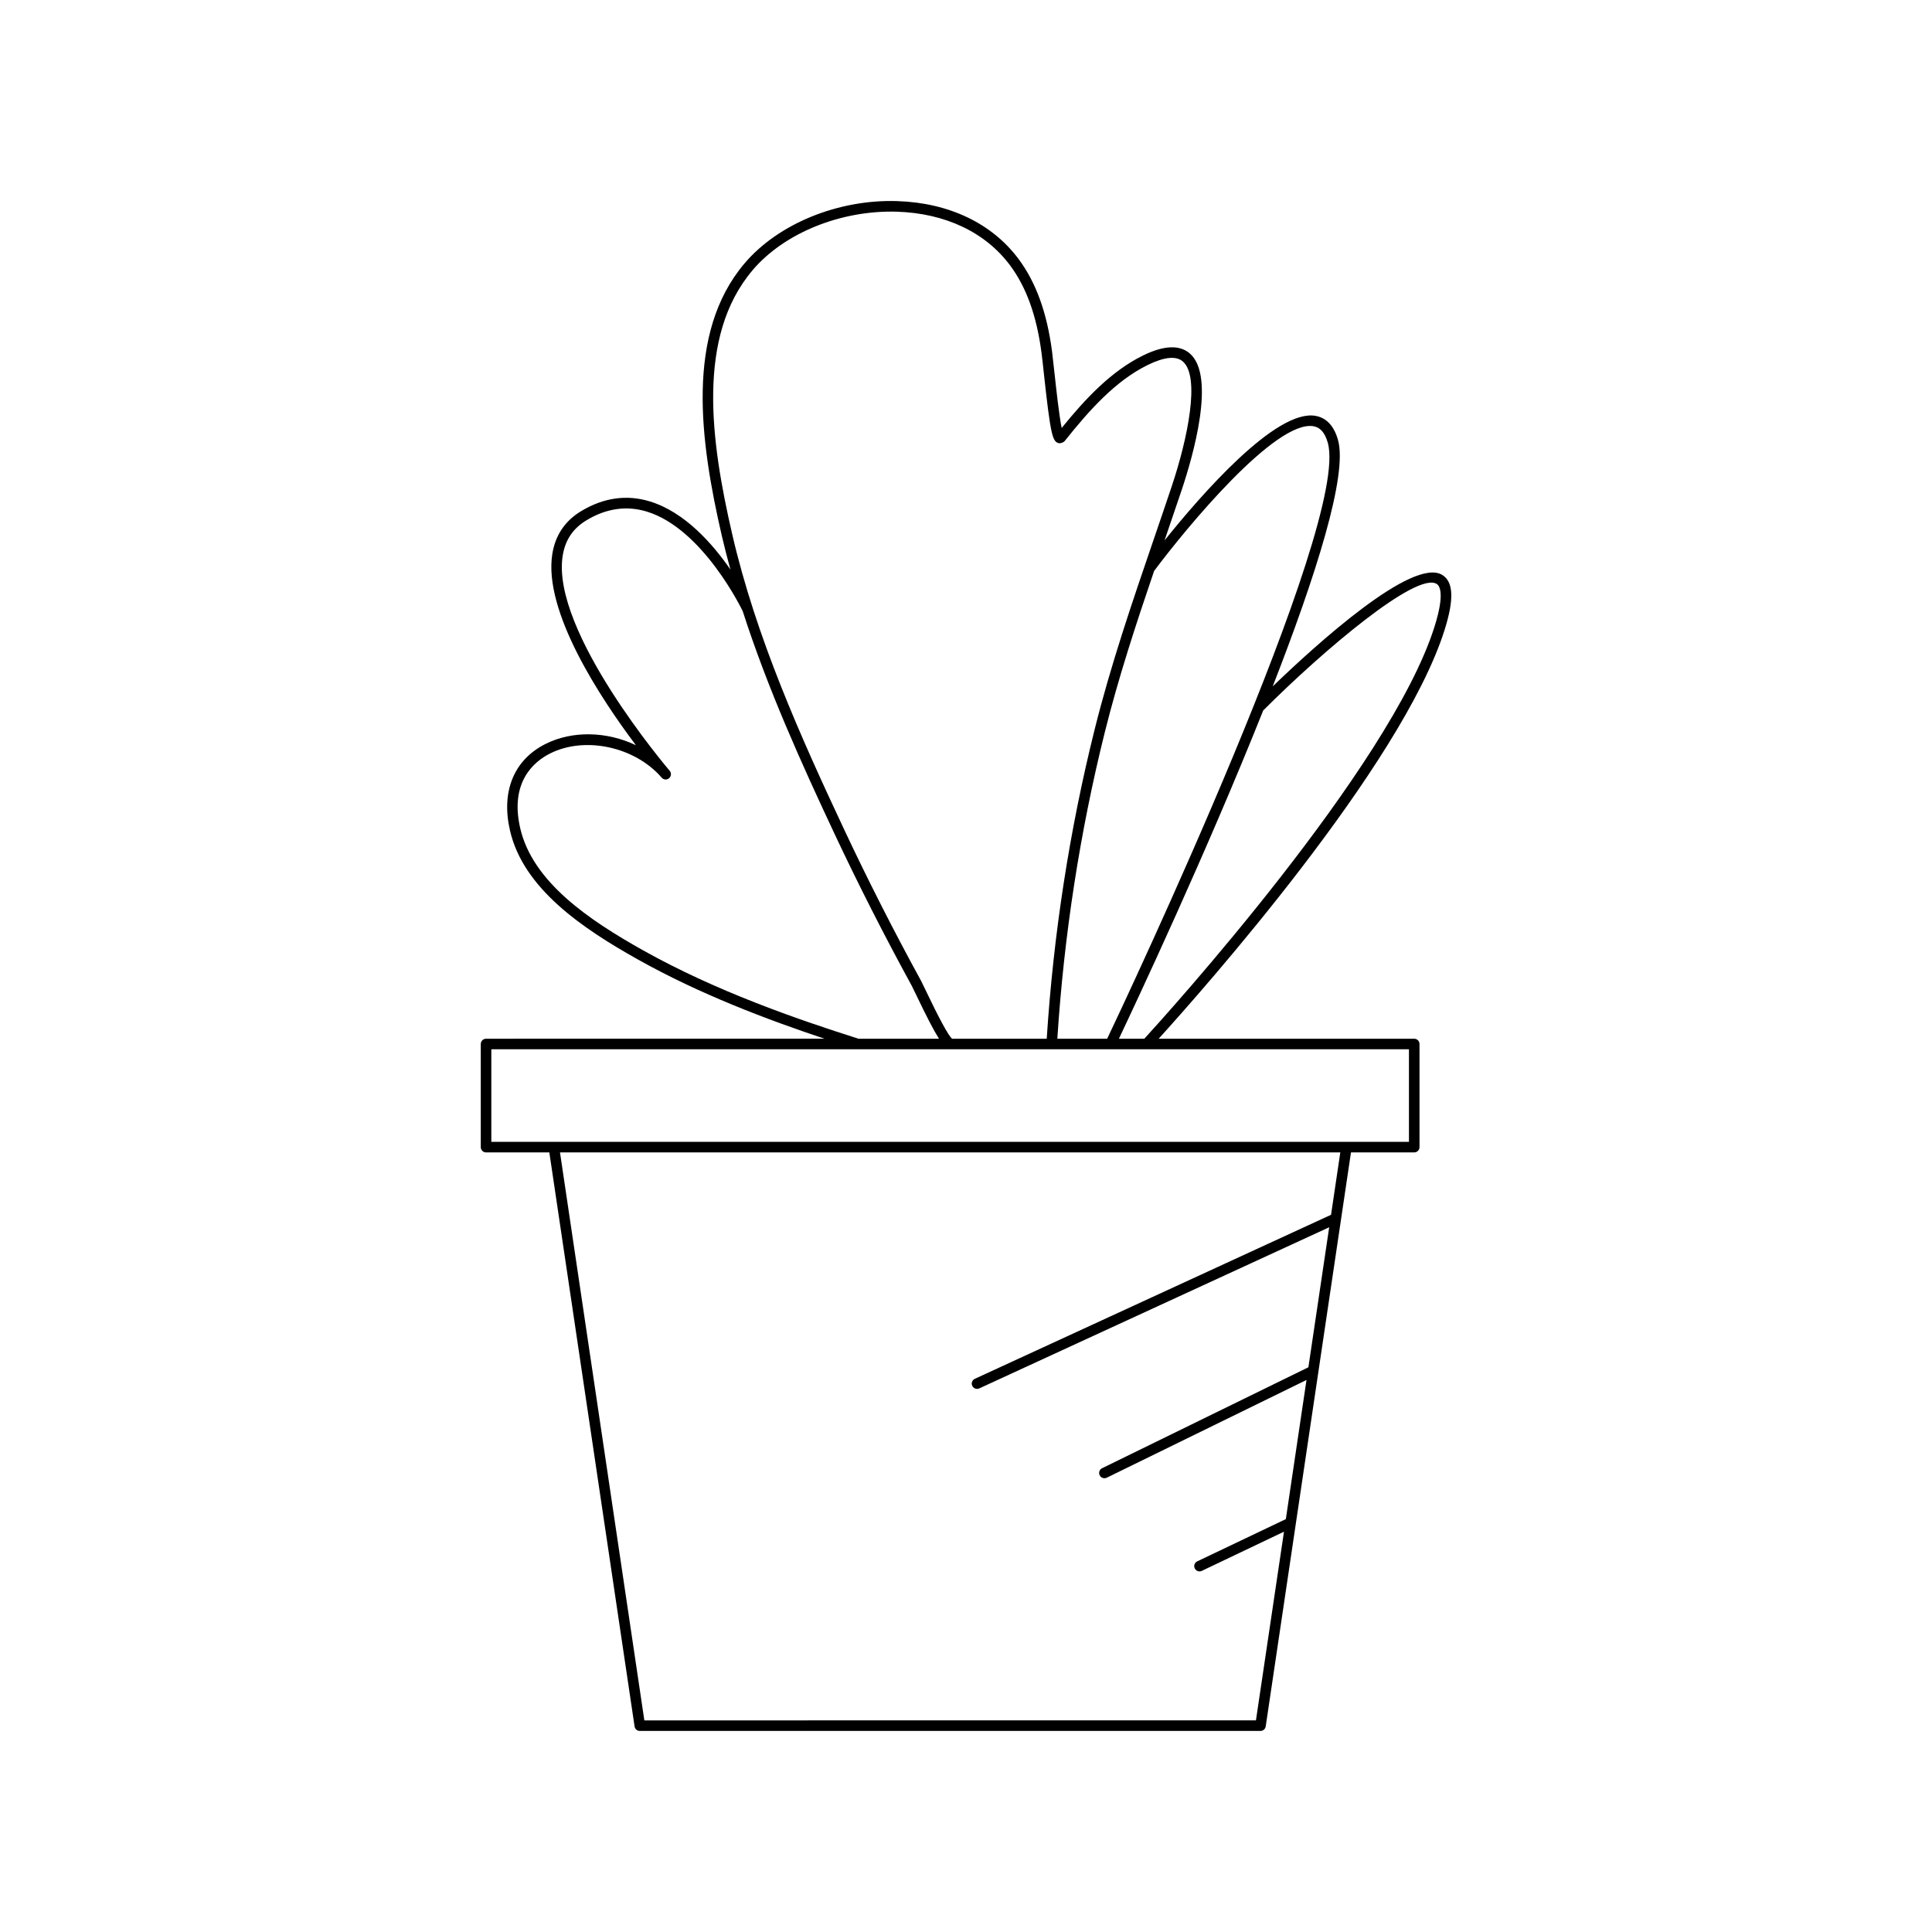
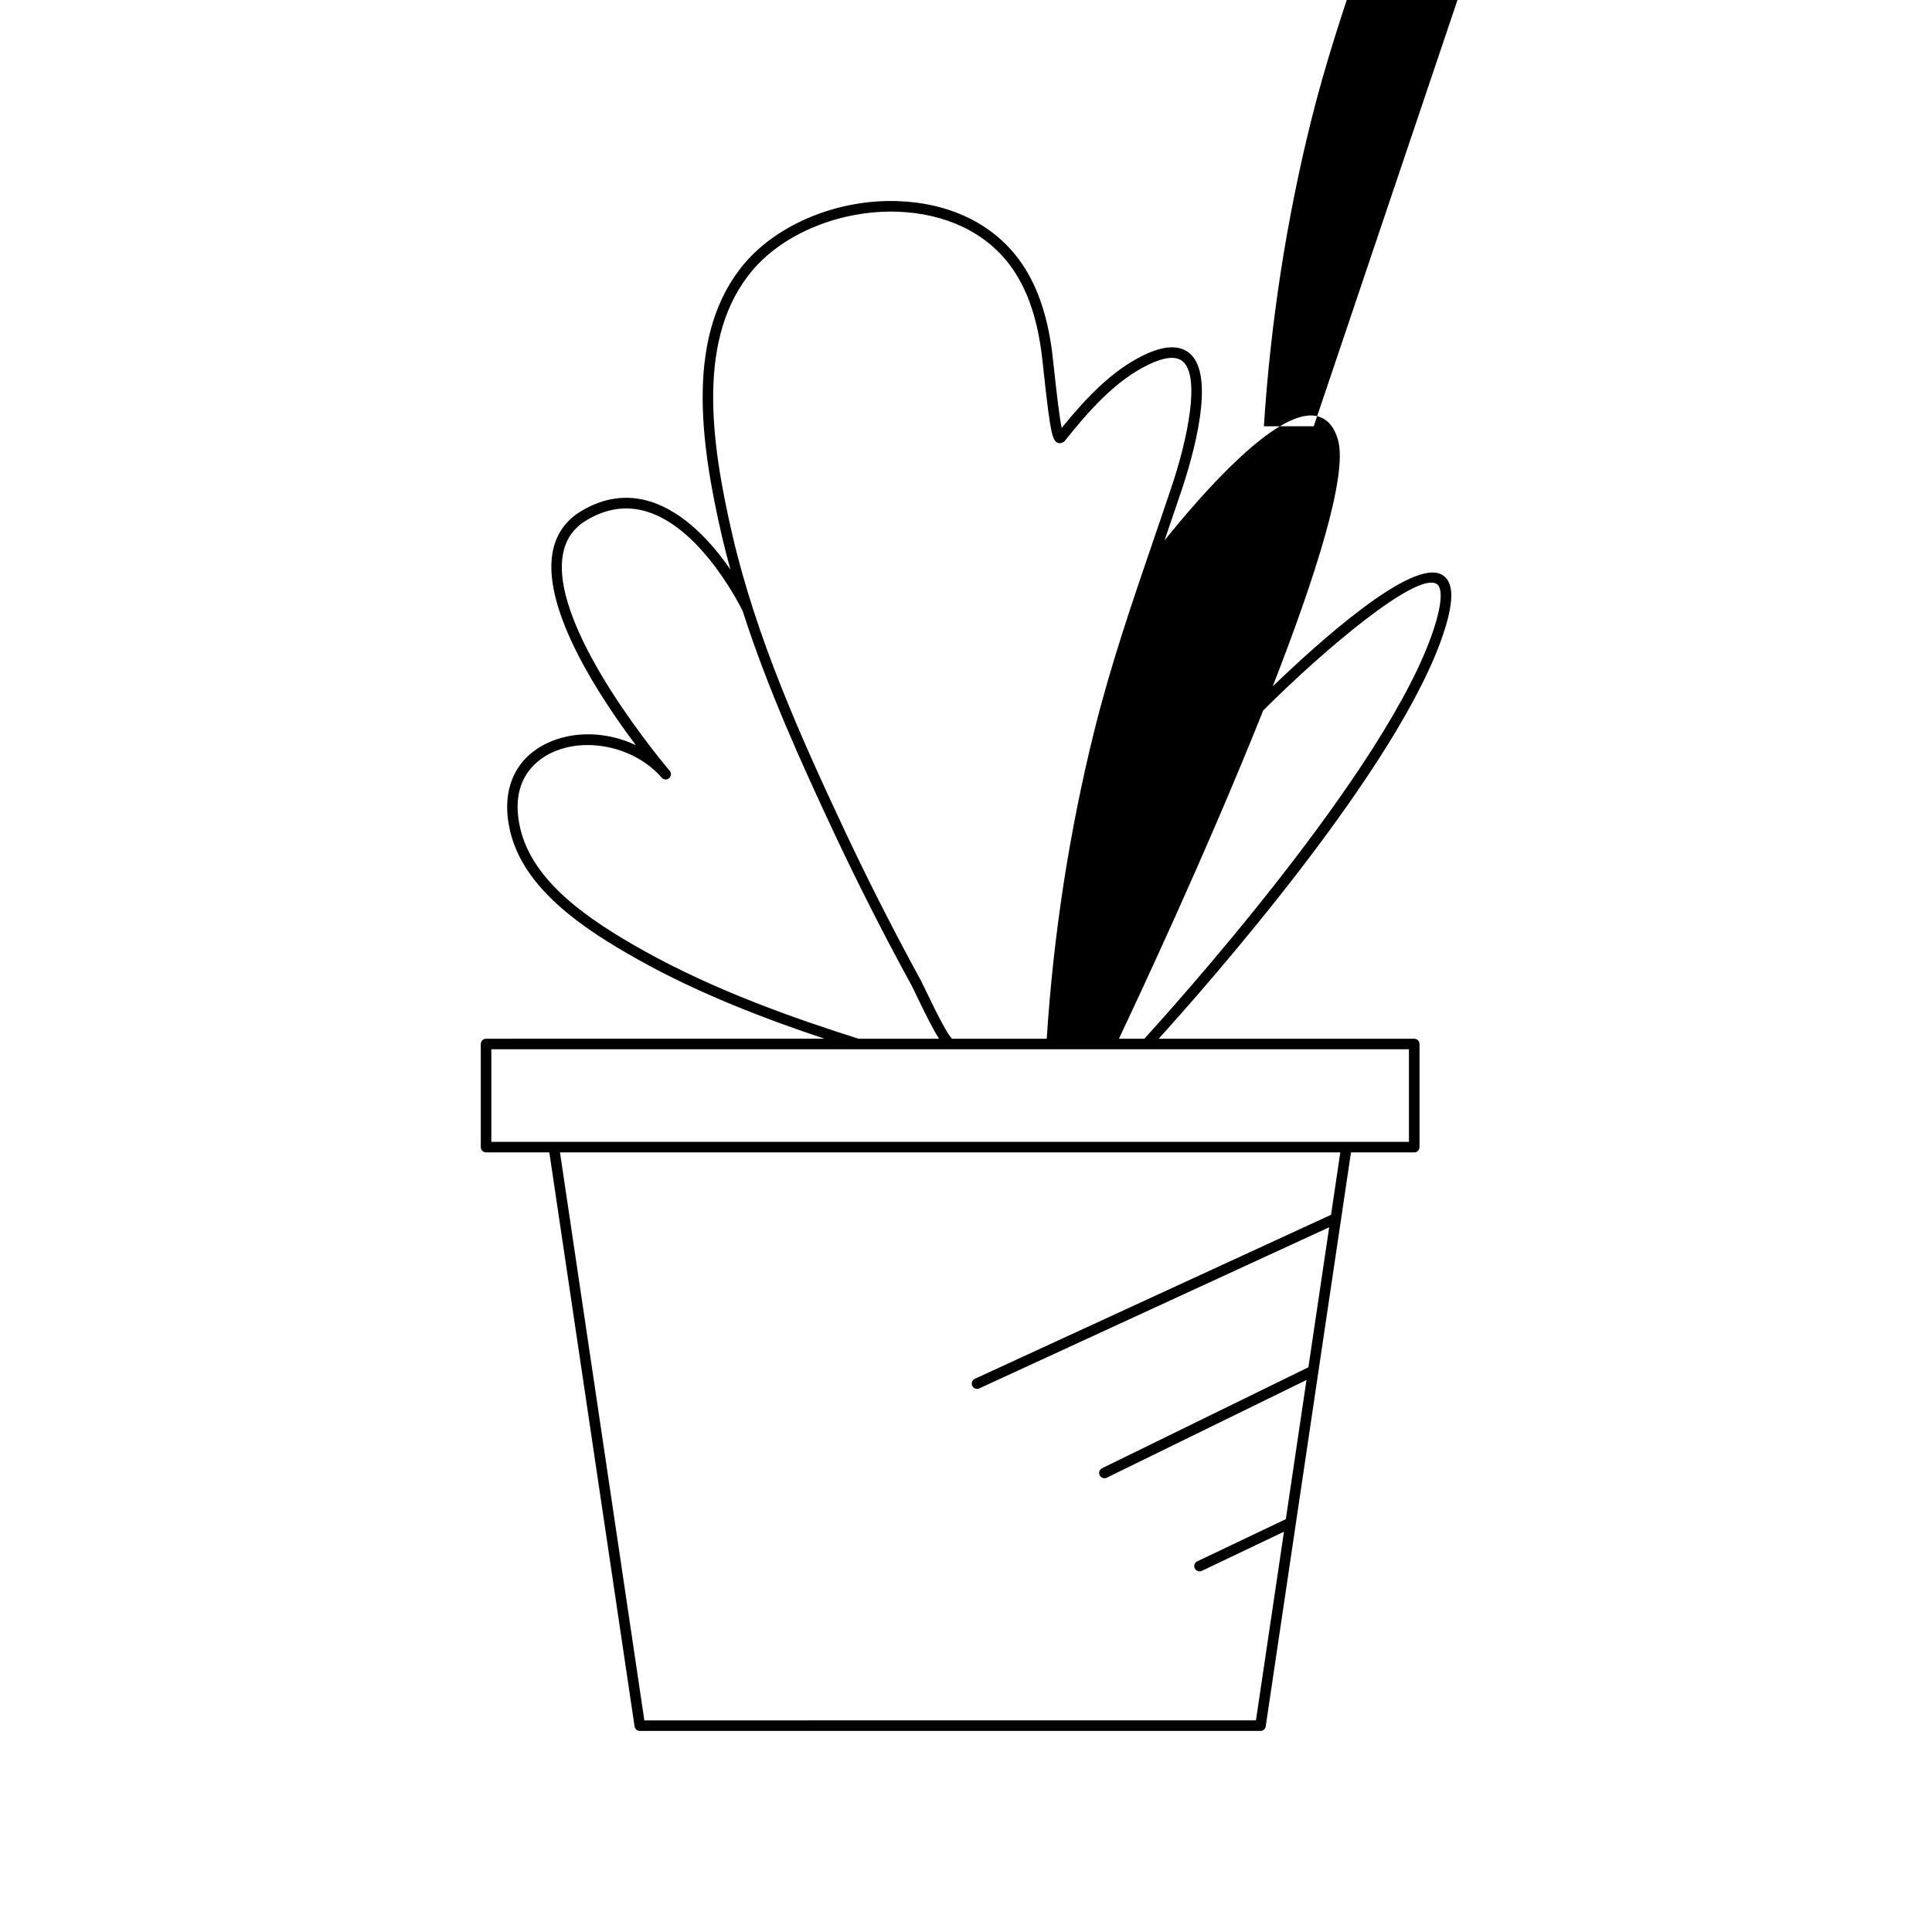
<svg xmlns="http://www.w3.org/2000/svg" fill="#000000" width="800px" height="800px" version="1.1" viewBox="144 144 512 512">
-   <path d="m271.41 420.67v27.332c0 0.773 0.629 1.398 1.398 1.398h16.77l22.59 152.12c0.098 0.688 0.688 1.195 1.383 1.195h164.49c0.695 0 1.285-0.508 1.383-1.195l22.598-152.12h16.762c0.77 0 1.398-0.625 1.398-1.398v-27.332c0-0.773-0.629-1.398-1.398-1.398h-67.73c11.523-12.703 64.348-72.23 75.754-108.27 2.586-8.172 2.391-12.824-0.613-14.648-7.836-4.746-33.32 18.363-44.914 29.543 11.371-29.16 19.945-56.016 17.297-65.324-1.051-3.691-3.039-5.832-5.914-6.359-10.496-1.918-30.449 21.027-40.047 33.004 1.531-4.484 3.066-8.969 4.578-13.477 2.945-8.82 9.062-29.988 2.144-36.043-2.711-2.367-6.887-2.199-12.414 0.504-8.469 4.156-15.383 11.574-21.57 19.215-0.684-3.32-1.449-10.363-1.902-14.531-0.25-2.316-0.477-4.391-0.66-5.828-1.352-10.234-4.246-18.219-8.855-24.41-7.047-9.461-18.465-14.914-32.156-15.352-15.602-0.516-31.547 5.977-40.469 16.5-15.715 18.531-11.848 46.988-5.981 72.383 0.68 2.941 1.449 5.863 2.246 8.773-4.734-6.863-12.137-15.27-21.379-18.074-6.117-1.871-12.246-0.996-18.176 2.57-4.273 2.562-6.852 6.375-7.648 11.324-2.465 15.254 12.809 38.309 22.145 50.719-7.606-3.633-16.781-3.973-24.031-0.297-8.32 4.219-11.727 12.57-9.336 22.914 3.535 15.344 19.113 25.875 33.879 34.156 16.465 9.234 34.309 15.953 49.465 21.004l-89.684 0.004c-0.77 0-1.398 0.625-1.398 1.398zm225.33 45.262-94.398 43.465c-0.699 0.324-1.012 1.152-0.688 1.855 0.242 0.516 0.742 0.816 1.273 0.816 0.195 0 0.395-0.039 0.586-0.129l92.738-42.699-5.512 37.102-54.672 26.75c-0.695 0.34-0.98 1.18-0.641 1.871 0.242 0.496 0.738 0.785 1.258 0.785 0.207 0 0.414-0.047 0.617-0.141l52.938-25.902-5.477 36.875-23.48 11.195c-0.699 0.332-0.996 1.168-0.66 1.863 0.242 0.504 0.742 0.797 1.262 0.797 0.203 0 0.41-0.043 0.602-0.137l21.785-10.387-7.43 50.004-162.08 0.004-22.355-150.52h206.79zm27.996-167.18c0.762 0.461 2.219 2.492-0.602 11.41-11.859 37.484-71.539 103.28-76.875 109.11h-6.738c4.5-9.488 23.164-49.195 38.238-86.988 15.941-15.969 40.633-36.832 45.977-33.535zm-32.582-41.785c1.766 0.324 2.984 1.754 3.727 4.375 6.062 21.316-53.324 147.11-58.465 157.93h-13.211c1.77-27.426 5.981-54.742 12.578-81.219 3.613-14.492 8.316-28.789 13.066-42.738 8.559-11.473 32.262-40.172 42.305-38.352zm-148.72-41.355c8.398-9.898 23.453-15.957 38.25-15.512 12.82 0.406 23.473 5.461 30 14.227 4.312 5.797 7.035 13.352 8.32 23.102 0.188 1.418 0.41 3.469 0.656 5.766 1.742 16.039 2.281 17.773 3.82 18.219 0.531 0.16 1.367-0.141 1.715-0.582 6.332-7.953 13.367-15.898 21.953-20.105 4.418-2.16 7.559-2.477 9.336-0.914 4.625 4.047 1.297 20.332-2.957 33.051-1.598 4.769-3.219 9.52-4.848 14.27-5.574 16.281-11.34 33.117-15.605 50.25-6.656 26.695-10.902 54.242-12.68 81.895h-25.09c-1.012-0.914-3.398-5.312-7.121-13.113-0.531-1.113-0.918-1.922-1.078-2.215-7.25-13.242-14.113-26.75-20.406-40.152-11.539-24.582-23.336-50.871-29.656-78.234-5.703-24.723-9.527-52.363 5.391-69.949zm-29.051 180.21c-14.23-7.981-29.227-18.059-32.52-32.34-2.836-12.305 3.719-17.68 7.879-19.785 9.234-4.684 22.527-1.824 29.609 6.387 0.508 0.586 1.383 0.66 1.973 0.145 0.586-0.504 0.652-1.387 0.141-1.973-0.312-0.367-31.57-37.016-28.34-57.027 0.672-4.156 2.746-7.219 6.332-9.371 5.231-3.144 10.59-3.906 15.918-2.293 14.957 4.535 25.344 26.172 25.449 26.391 0 0.004 0.004 0.004 0.004 0.004 6.594 20.508 15.535 40.266 24.336 59.023 6.32 13.453 13.215 27.012 20.484 40.305 0.152 0.277 0.516 1.035 1.012 2.078 2.984 6.254 4.856 9.82 6.188 11.906h-21.34c-16.477-5.234-37.812-12.621-57.125-23.449zm-40.176 26.246h243.18v24.531h-243.18z" />
+   <path d="m271.41 420.67v27.332c0 0.773 0.629 1.398 1.398 1.398h16.77l22.59 152.12c0.098 0.688 0.688 1.195 1.383 1.195h164.49c0.695 0 1.285-0.508 1.383-1.195l22.598-152.12h16.762c0.77 0 1.398-0.625 1.398-1.398v-27.332c0-0.773-0.629-1.398-1.398-1.398h-67.73c11.523-12.703 64.348-72.23 75.754-108.27 2.586-8.172 2.391-12.824-0.613-14.648-7.836-4.746-33.32 18.363-44.914 29.543 11.371-29.16 19.945-56.016 17.297-65.324-1.051-3.691-3.039-5.832-5.914-6.359-10.496-1.918-30.449 21.027-40.047 33.004 1.531-4.484 3.066-8.969 4.578-13.477 2.945-8.82 9.062-29.988 2.144-36.043-2.711-2.367-6.887-2.199-12.414 0.504-8.469 4.156-15.383 11.574-21.57 19.215-0.684-3.32-1.449-10.363-1.902-14.531-0.25-2.316-0.477-4.391-0.66-5.828-1.352-10.234-4.246-18.219-8.855-24.41-7.047-9.461-18.465-14.914-32.156-15.352-15.602-0.516-31.547 5.977-40.469 16.5-15.715 18.531-11.848 46.988-5.981 72.383 0.68 2.941 1.449 5.863 2.246 8.773-4.734-6.863-12.137-15.27-21.379-18.074-6.117-1.871-12.246-0.996-18.176 2.57-4.273 2.562-6.852 6.375-7.648 11.324-2.465 15.254 12.809 38.309 22.145 50.719-7.606-3.633-16.781-3.973-24.031-0.297-8.32 4.219-11.727 12.57-9.336 22.914 3.535 15.344 19.113 25.875 33.879 34.156 16.465 9.234 34.309 15.953 49.465 21.004l-89.684 0.004c-0.77 0-1.398 0.625-1.398 1.398zm225.33 45.262-94.398 43.465c-0.699 0.324-1.012 1.152-0.688 1.855 0.242 0.516 0.742 0.816 1.273 0.816 0.195 0 0.395-0.039 0.586-0.129l92.738-42.699-5.512 37.102-54.672 26.75c-0.695 0.34-0.98 1.18-0.641 1.871 0.242 0.496 0.738 0.785 1.258 0.785 0.207 0 0.414-0.047 0.617-0.141l52.938-25.902-5.477 36.875-23.48 11.195c-0.699 0.332-0.996 1.168-0.66 1.863 0.242 0.504 0.742 0.797 1.262 0.797 0.203 0 0.41-0.043 0.602-0.137l21.785-10.387-7.43 50.004-162.08 0.004-22.355-150.52h206.79zm27.996-167.18c0.762 0.461 2.219 2.492-0.602 11.41-11.859 37.484-71.539 103.28-76.875 109.11h-6.738c4.5-9.488 23.164-49.195 38.238-86.988 15.941-15.969 40.633-36.832 45.977-33.535zm-32.582-41.785h-13.211c1.77-27.426 5.981-54.742 12.578-81.219 3.613-14.492 8.316-28.789 13.066-42.738 8.559-11.473 32.262-40.172 42.305-38.352zm-148.72-41.355c8.398-9.898 23.453-15.957 38.25-15.512 12.82 0.406 23.473 5.461 30 14.227 4.312 5.797 7.035 13.352 8.32 23.102 0.188 1.418 0.41 3.469 0.656 5.766 1.742 16.039 2.281 17.773 3.82 18.219 0.531 0.16 1.367-0.141 1.715-0.582 6.332-7.953 13.367-15.898 21.953-20.105 4.418-2.16 7.559-2.477 9.336-0.914 4.625 4.047 1.297 20.332-2.957 33.051-1.598 4.769-3.219 9.52-4.848 14.27-5.574 16.281-11.34 33.117-15.605 50.25-6.656 26.695-10.902 54.242-12.68 81.895h-25.09c-1.012-0.914-3.398-5.312-7.121-13.113-0.531-1.113-0.918-1.922-1.078-2.215-7.25-13.242-14.113-26.75-20.406-40.152-11.539-24.582-23.336-50.871-29.656-78.234-5.703-24.723-9.527-52.363 5.391-69.949zm-29.051 180.21c-14.23-7.981-29.227-18.059-32.52-32.34-2.836-12.305 3.719-17.68 7.879-19.785 9.234-4.684 22.527-1.824 29.609 6.387 0.508 0.586 1.383 0.66 1.973 0.145 0.586-0.504 0.652-1.387 0.141-1.973-0.312-0.367-31.57-37.016-28.34-57.027 0.672-4.156 2.746-7.219 6.332-9.371 5.231-3.144 10.59-3.906 15.918-2.293 14.957 4.535 25.344 26.172 25.449 26.391 0 0.004 0.004 0.004 0.004 0.004 6.594 20.508 15.535 40.266 24.336 59.023 6.32 13.453 13.215 27.012 20.484 40.305 0.152 0.277 0.516 1.035 1.012 2.078 2.984 6.254 4.856 9.82 6.188 11.906h-21.34c-16.477-5.234-37.812-12.621-57.125-23.449zm-40.176 26.246h243.18v24.531h-243.18z" />
</svg>